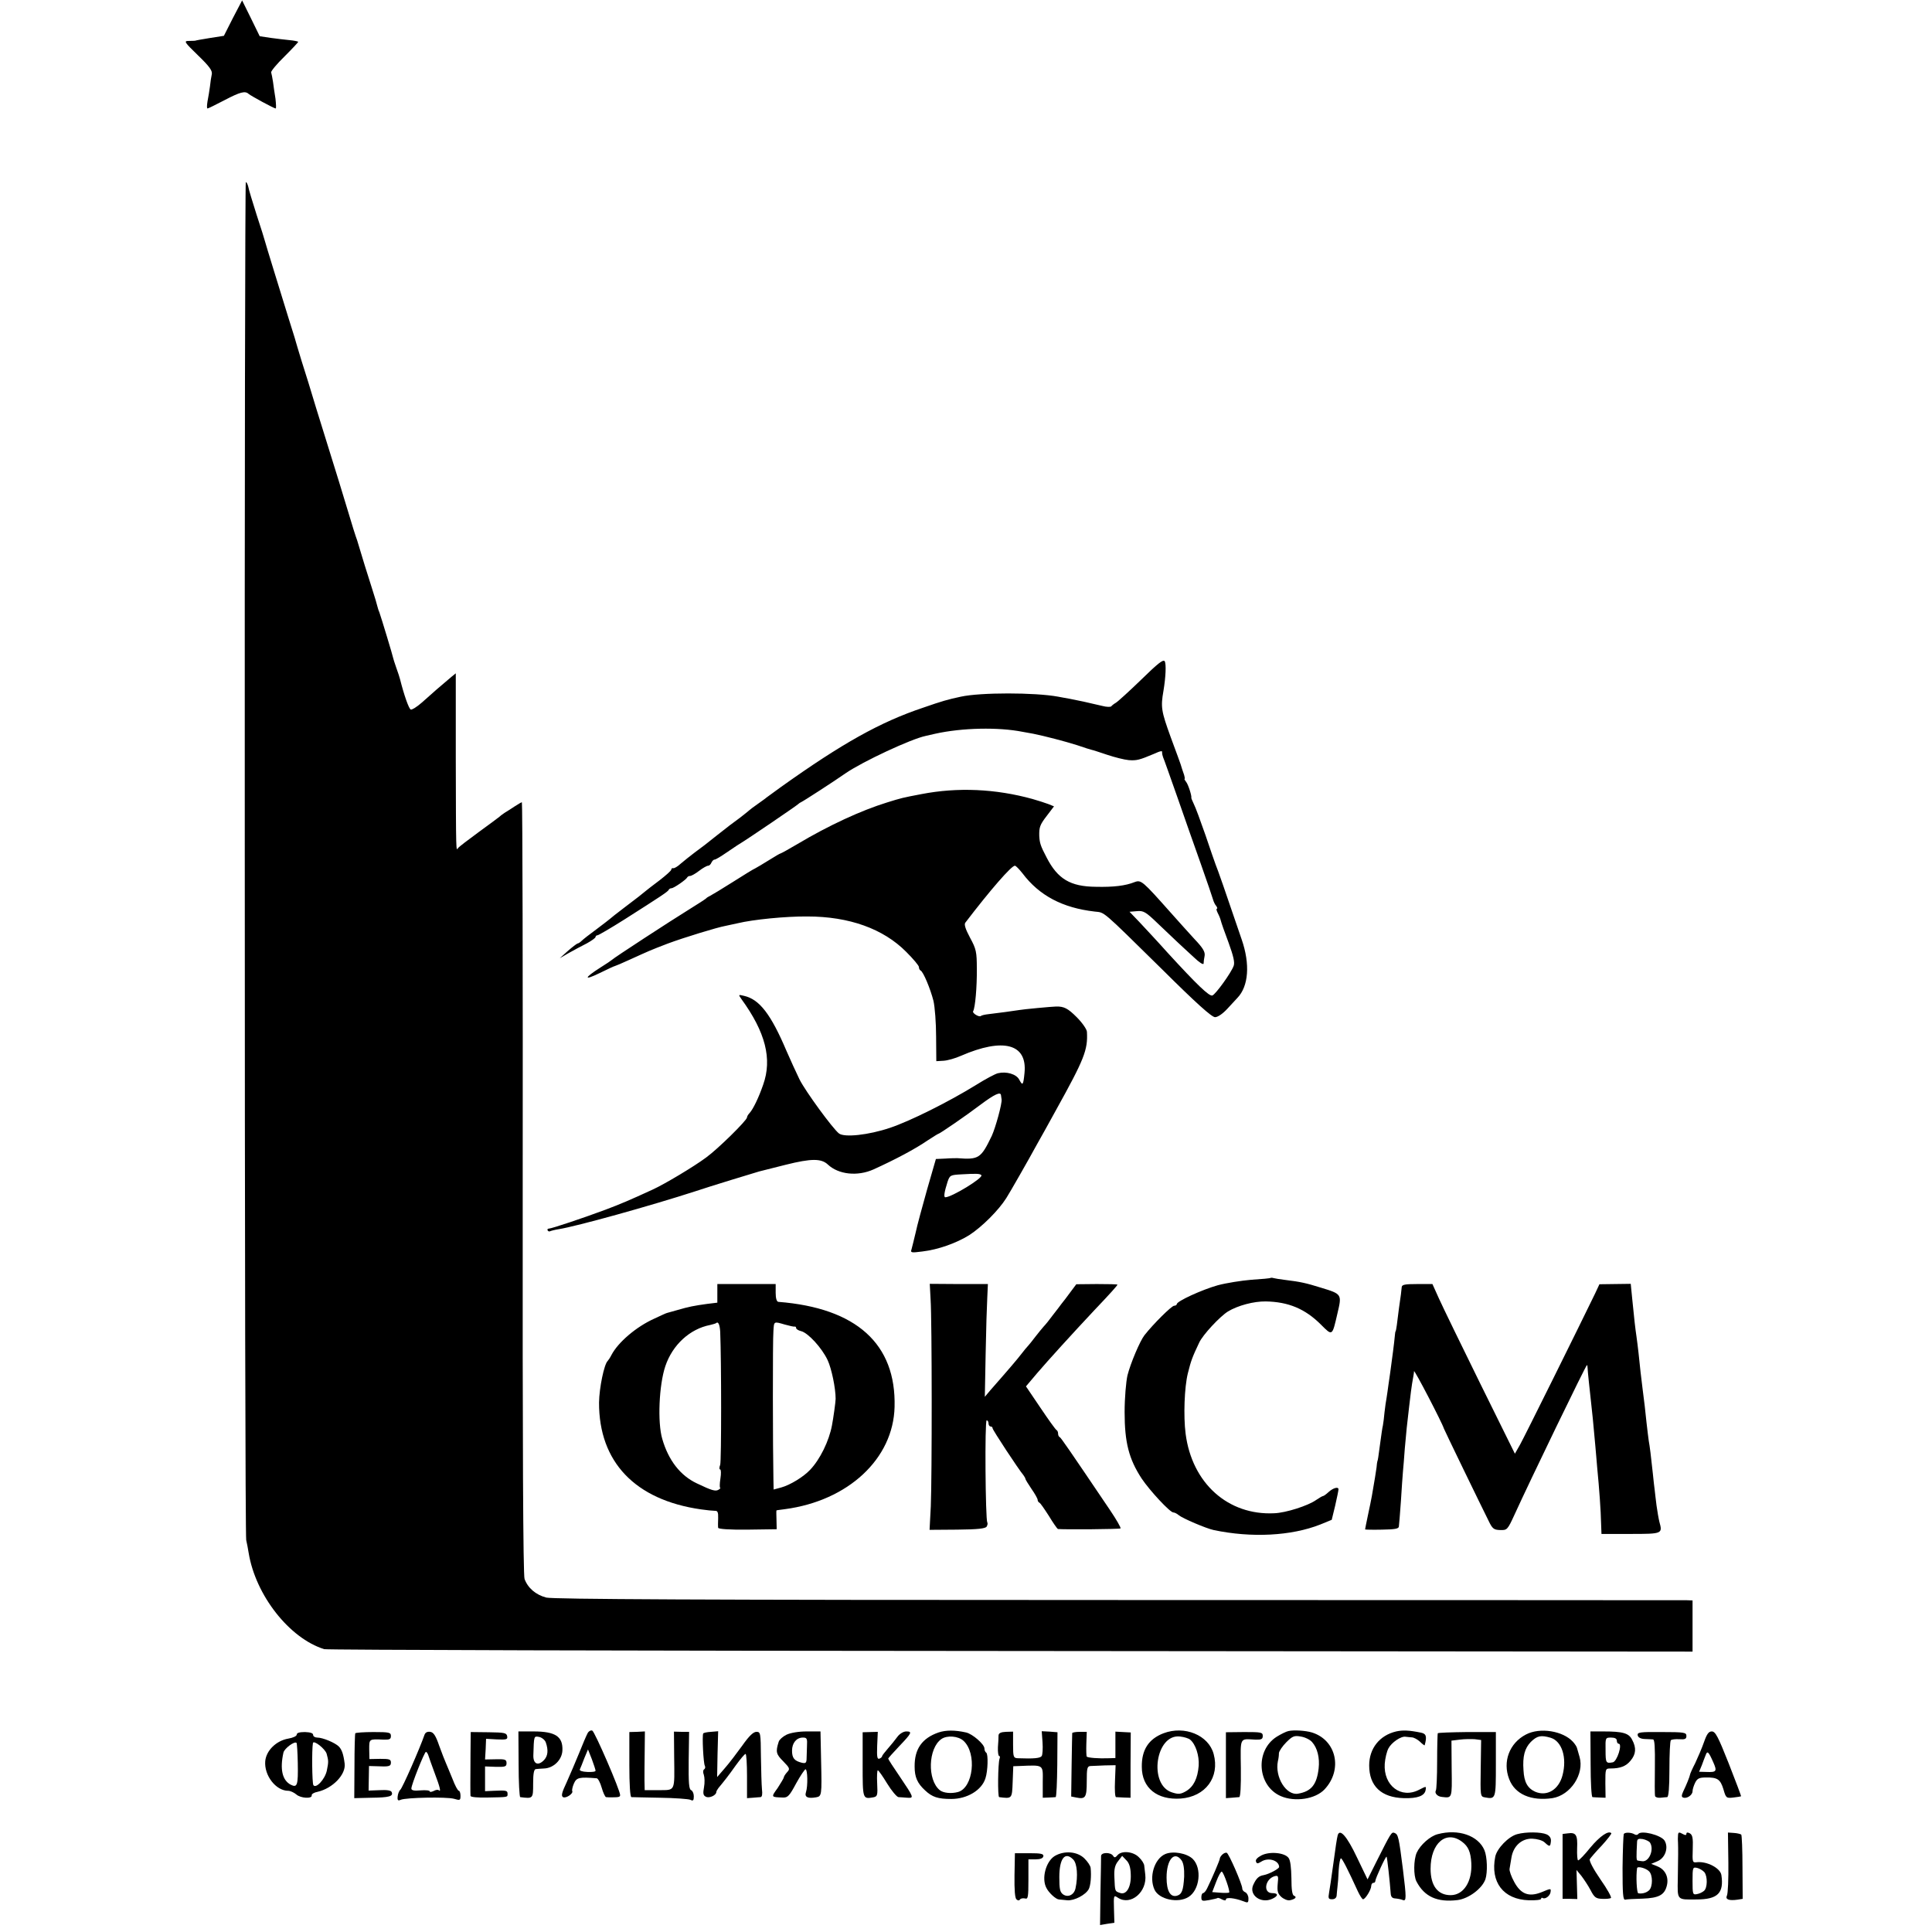
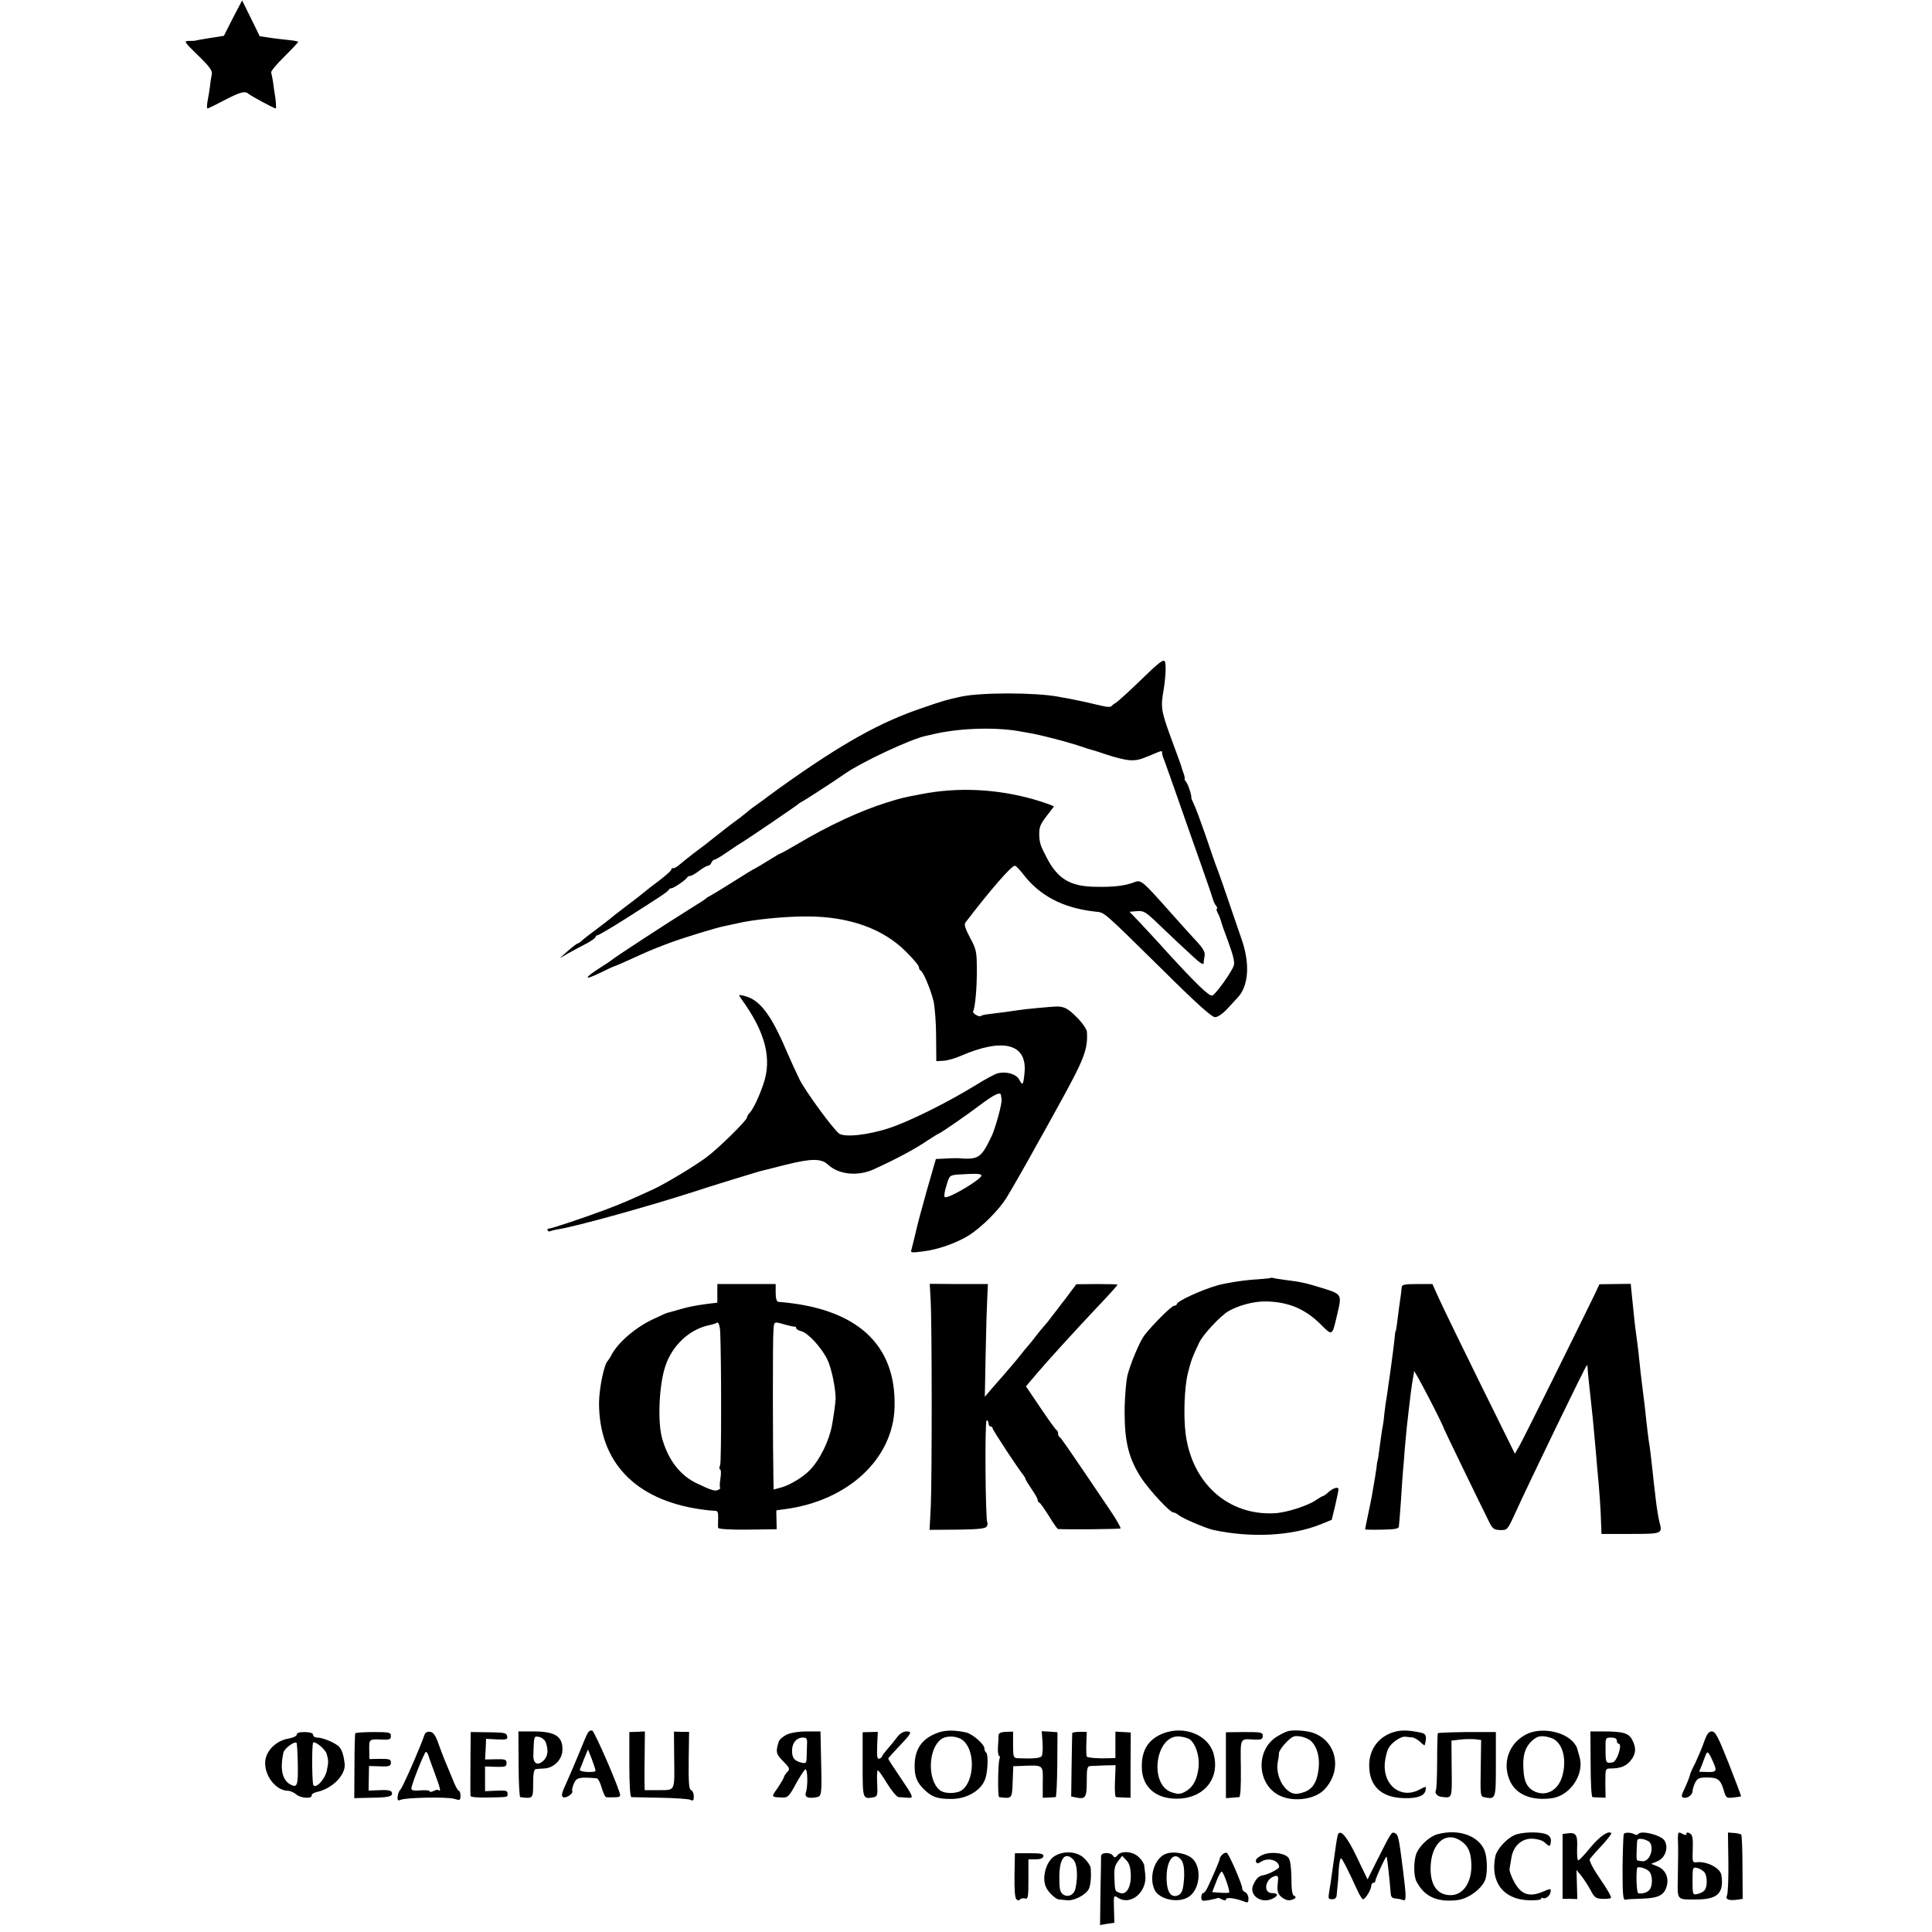
<svg xmlns="http://www.w3.org/2000/svg" version="1.0" width="944pt" height="944pt" viewBox="0 0 944 944" preserveAspectRatio="xMidYMid meet">
  <g transform="translate(0,944) scale(0.1,-0.1)" fill="#000000" stroke="none">
    <path d="M1138 9352 l-44 -87 -70 -11 c-38 -6 -70 -12 -71 -13 -2 0 -15 -1 -30 -1 -26 0 -23 -5 44 -70 56 -54 71 -75 68 -92 -3 -13 -7 -40 -9 -60 -3 -21 -8 -54 -12 -73 -3 -19 -4 -35 0 -35 3 0 40 18 82 40 78 41 102 47 119 31 12 -10 124 -71 132 -71 3 0 2 21 -1 48 -4 26 -10 63 -12 82 -3 19 -7 40 -9 46 -2 6 28 42 66 79 38 38 68 70 66 71 -2 2 -21 6 -43 8 -21 2 -63 7 -92 11 l-53 8 -43 88 -43 87 -45 -86z" />
-     <path d="M1196 5248 c0 -1817 3 -3316 7 -3333 4 -16 9 -45 12 -63 34 -207 199 -417 369 -470 11 -4 1521 -8 3354 -9 l3332 -3 0 125 0 125 -27 1 c-16 0 -1265 1 -2778 1 -2072 0 -2761 4 -2796 12 -52 14 -90 47 -106 91 -7 20 -10 655 -9 1913 1 1035 -1 1882 -4 1882 -3 0 -18 -9 -35 -20 -16 -11 -39 -25 -50 -32 -11 -7 -22 -16 -25 -19 -3 -3 -48 -36 -100 -74 -52 -38 -98 -73 -102 -79 -10 -14 -10 -34 -11 442 l0 412 -21 -17 c-41 -34 -103 -88 -145 -126 -24 -21 -48 -36 -54 -34 -9 3 -33 71 -52 147 -2 8 -10 34 -19 58 -8 23 -15 45 -15 47 0 5 -58 197 -68 225 -4 8 -7 20 -9 27 -1 6 -13 47 -27 90 -20 61 -49 156 -72 233 -1 3 -4 12 -7 20 -3 8 -17 53 -31 100 -24 80 -58 192 -162 525 -23 77 -55 181 -71 230 -15 50 -29 95 -30 100 -1 6 -17 55 -34 110 -51 165 -111 359 -115 375 -2 8 -20 67 -41 130 -20 63 -39 125 -41 138 -3 12 -8 22 -12 22 -3 0 -6 -1486 -5 -3302z" />
    <path d="M5576 6119 c-59 -57 -115 -108 -124 -113 -9 -5 -19 -13 -22 -17 -3 -4 -23 -4 -45 2 -62 15 -127 29 -160 35 -16 3 -41 7 -55 10 -114 21 -379 21 -475 0 -65 -14 -90 -21 -185 -54 -209 -70 -395 -174 -695 -388 -33 -24 -64 -47 -70 -51 -5 -5 -26 -19 -45 -33 -19 -13 -37 -27 -40 -30 -3 -3 -23 -19 -45 -36 -44 -32 -50 -37 -115 -88 -57 -45 -57 -46 -105 -81 -22 -17 -53 -41 -69 -55 -15 -14 -32 -24 -37 -22 -5 1 -9 -2 -9 -7 0 -5 -26 -28 -57 -52 -32 -24 -63 -48 -70 -54 -19 -16 -33 -27 -103 -80 -36 -27 -67 -52 -70 -55 -3 -3 -32 -25 -65 -50 -33 -24 -66 -50 -73 -57 -7 -7 -16 -13 -20 -13 -4 -1 -25 -17 -47 -36 l-40 -36 45 26 c25 14 64 35 88 47 23 13 42 26 42 31 0 4 4 8 9 8 5 0 65 35 133 78 176 112 213 136 216 145 2 4 8 7 13 7 11 0 72 42 77 53 2 4 8 7 14 7 6 0 26 11 44 25 18 14 38 25 44 25 6 0 13 7 16 15 4 8 10 15 16 15 5 0 30 15 56 33 26 17 54 37 63 42 39 23 284 190 289 196 3 3 10 8 15 10 10 4 163 103 217 141 85 58 319 167 390 182 13 3 34 8 48 11 131 29 308 33 428 9 12 -2 34 -6 50 -9 55 -11 155 -37 215 -56 34 -12 67 -22 72 -23 6 -1 39 -12 75 -24 36 -12 83 -24 105 -26 39 -3 53 1 122 30 35 16 44 17 41 7 0 -5 2 -15 5 -23 4 -8 34 -94 68 -190 33 -96 86 -245 116 -330 30 -85 57 -164 60 -175 3 -11 10 -26 16 -32 5 -7 6 -13 3 -13 -4 0 -2 -9 4 -21 6 -11 13 -28 15 -37 2 -9 19 -58 38 -108 24 -66 31 -97 25 -113 -12 -34 -88 -139 -104 -145 -15 -6 -76 53 -219 209 -49 55 -112 122 -138 150 l-48 50 36 3 c32 3 43 -3 102 -60 36 -35 81 -76 98 -93 18 -16 53 -50 79 -73 25 -24 46 -38 47 -30 0 7 2 24 5 38 3 19 -8 38 -49 81 -28 31 -81 89 -117 130 -137 154 -144 161 -176 149 -45 -18 -103 -25 -189 -23 -125 1 -187 38 -241 143 -30 57 -34 71 -36 105 -1 43 3 55 37 99 l35 46 -27 11 c-16 6 -50 17 -78 25 -181 50 -366 58 -542 24 -95 -18 -98 -19 -169 -41 -126 -39 -283 -111 -439 -204 -42 -25 -79 -45 -81 -45 -3 0 -28 -15 -57 -33 -29 -18 -59 -36 -67 -40 -8 -3 -58 -34 -110 -67 -52 -33 -102 -63 -110 -67 -8 -4 -17 -9 -20 -13 -3 -3 -41 -28 -85 -55 -86 -53 -367 -236 -375 -245 -3 -3 -28 -20 -57 -38 -80 -51 -82 -65 -4 -27 39 19 73 35 76 35 2 0 35 14 72 31 95 43 98 45 187 79 78 29 241 79 281 86 11 2 38 8 60 13 75 18 234 34 340 33 204 0 371 -60 483 -173 34 -34 62 -67 62 -74 0 -8 4 -15 8 -17 13 -5 48 -89 63 -148 7 -30 13 -109 13 -175 l1 -120 35 2 c20 1 58 12 85 24 207 90 325 59 311 -83 -6 -61 -9 -65 -26 -33 -14 27 -63 41 -104 31 -13 -3 -62 -29 -108 -58 -133 -82 -321 -176 -420 -209 -104 -35 -223 -48 -249 -27 -32 26 -162 204 -192 263 -16 33 -45 96 -64 140 -76 179 -132 252 -207 269 -29 7 -29 7 -13 -16 117 -161 151 -292 106 -418 -22 -64 -49 -119 -66 -138 -7 -7 -13 -17 -13 -22 0 -14 -142 -154 -200 -196 -59 -44 -203 -130 -260 -156 -115 -53 -158 -71 -232 -99 -110 -41 -260 -91 -275 -92 -7 0 -10 -4 -7 -9 3 -5 8 -6 12 -4 4 2 23 7 42 10 88 14 448 114 670 186 68 23 288 90 309 96 9 2 68 17 131 33 124 31 173 31 205 1 52 -49 145 -59 223 -24 106 48 204 100 265 142 26 17 50 32 52 32 6 0 136 89 207 143 67 50 97 64 99 46 1 -5 2 -15 3 -21 3 -20 -30 -139 -48 -178 -53 -110 -63 -117 -168 -109 -7 0 -34 0 -59 -2 l-46 -2 -43 -149 c-23 -82 -49 -177 -56 -211 -8 -34 -17 -70 -20 -81 -6 -17 -2 -18 52 -11 78 9 167 41 230 80 62 40 144 122 181 181 15 23 110 189 149 261 16 28 59 105 95 171 137 247 155 292 150 380 0 12 -23 45 -50 72 -43 43 -62 53 -101 52 -17 0 -166 -14 -179 -17 -25 -4 -112 -16 -149 -20 -19 -2 -36 -6 -39 -9 -8 -8 -44 14 -38 23 10 17 19 119 18 207 0 83 -3 97 -33 152 -23 43 -30 66 -23 74 123 161 225 278 242 278 5 0 21 -17 37 -37 82 -109 196 -169 353 -187 51 -6 28 14 330 -283 166 -165 242 -233 258 -233 13 0 37 16 60 41 21 23 43 47 49 53 55 57 63 165 21 286 -78 230 -119 347 -127 365 -4 11 -27 76 -50 145 -24 69 -49 137 -57 152 -7 15 -13 29 -12 30 3 8 -15 65 -25 77 -6 8 -10 15 -8 15 2 1 1 9 -2 19 -7 19 -15 45 -17 52 0 2 -23 63 -49 134 -46 127 -49 146 -35 226 11 66 14 131 6 144 -7 11 -34 -11 -115 -90z m-781 -2421 c12 -12 -145 -108 -176 -108 -9 0 -5 26 11 76 11 32 14 33 68 36 70 4 90 4 97 -4z" />
    <path d="M6208 3196 c-1 -2 -43 -6 -93 -9 -49 -4 -124 -16 -165 -27 -78 -22 -200 -78 -200 -92 0 -4 -6 -8 -13 -8 -12 0 -101 -88 -145 -144 -22 -28 -68 -137 -83 -196 -7 -31 -14 -110 -14 -180 0 -148 21 -229 83 -324 41 -61 139 -166 155 -166 6 0 18 -6 26 -13 19 -16 134 -65 171 -73 185 -39 379 -29 521 27 l56 23 17 70 c9 39 16 74 16 79 0 14 -26 7 -48 -13 -12 -11 -24 -20 -28 -20 -3 0 -18 -9 -33 -19 -39 -28 -148 -63 -205 -65 -226 -11 -402 147 -433 389 -11 85 -6 227 11 295 16 64 22 79 55 149 17 38 101 128 141 153 48 29 126 50 185 49 110 -2 192 -36 269 -113 57 -57 55 -58 81 55 22 93 22 94 -80 125 -74 23 -101 29 -175 38 -25 3 -50 7 -57 9 -6 2 -13 2 -15 1z" />
    <path d="M3505 3121 l0 -46 -50 -6 c-65 -9 -90 -14 -145 -30 -25 -7 -47 -13 -50 -14 -3 0 -31 -13 -63 -28 -89 -40 -177 -116 -209 -177 -7 -14 -16 -27 -19 -30 -17 -16 -41 -131 -42 -203 -1 -290 176 -476 498 -522 28 -4 58 -7 68 -7 13 1 17 -7 16 -36 -1 -20 -1 -41 0 -47 1 -6 55 -10 143 -9 l143 2 -1 46 c-1 25 -1 46 0 46 1 1 19 3 41 6 309 41 530 246 536 500 8 307 -186 483 -568 513 -8 1 -13 17 -13 44 l0 43 -143 0 -142 0 0 -45z m14 -188 c6 -145 6 -632 0 -650 -5 -13 -5 -23 0 -23 4 0 5 -20 1 -45 -4 -25 -4 -45 -1 -45 3 0 0 -4 -8 -9 -15 -9 -33 -4 -106 31 -81 38 -139 113 -169 217 -24 81 -16 264 15 356 35 104 120 182 219 201 13 3 26 7 29 9 10 10 18 -7 20 -42z m316 35 c22 -6 43 -11 48 -10 4 1 7 -2 7 -7 0 -5 11 -12 24 -15 34 -8 102 -82 130 -142 19 -41 39 -136 39 -189 0 -14 -11 -94 -18 -130 -14 -75 -58 -166 -107 -217 -32 -34 -97 -74 -141 -86 l-37 -10 -1 51 c-3 138 -4 684 0 723 3 49 1 48 56 32z" />
    <path d="M4547 3091 c7 -104 7 -869 1 -1011 l-6 -115 135 1 c100 1 138 5 144 15 4 7 6 16 3 20 -9 15 -13 499 -3 499 5 0 9 -7 9 -15 0 -8 5 -15 10 -15 6 0 10 -4 10 -9 0 -8 127 -201 150 -228 5 -7 10 -15 10 -18 0 -4 14 -26 30 -50 17 -24 30 -48 30 -53 0 -6 4 -12 8 -14 5 -1 25 -31 47 -65 21 -35 41 -63 44 -64 36 -3 302 -1 306 3 3 3 -20 43 -51 89 -206 305 -240 354 -246 357 -5 2 -8 10 -8 17 0 7 -3 15 -7 17 -5 2 -40 51 -79 109 l-71 105 55 65 c53 62 173 194 280 308 77 81 112 120 112 124 0 2 -45 3 -101 3 l-100 -1 -30 -40 c-16 -22 -35 -47 -42 -55 -6 -9 -25 -33 -42 -55 -16 -22 -36 -47 -45 -56 -8 -9 -26 -31 -40 -49 -14 -19 -30 -38 -35 -44 -6 -6 -21 -24 -34 -41 -20 -26 -58 -71 -153 -179 l-26 -31 4 210 c2 116 6 239 8 275 l3 66 -142 0 -142 1 4 -76z" />
    <path d="M6849 3151 c-1 -9 -3 -25 -4 -36 -4 -24 -15 -108 -20 -150 -2 -16 -5 -30 -6 -30 -1 0 -3 -11 -4 -25 -2 -26 -14 -117 -20 -160 -2 -14 -6 -45 -10 -70 -3 -25 -8 -56 -10 -70 -3 -14 -7 -45 -10 -70 -2 -25 -6 -54 -8 -65 -3 -11 -8 -49 -13 -85 -10 -74 -11 -83 -14 -90 -1 -3 -3 -16 -4 -30 -3 -22 -10 -66 -23 -140 -2 -13 -11 -55 -19 -93 -8 -37 -14 -69 -14 -70 0 -1 37 -2 82 -1 62 1 82 4 83 15 1 8 6 64 10 124 4 61 8 126 10 145 2 19 6 70 9 112 6 72 12 129 21 203 2 17 6 50 9 75 3 25 8 54 10 65 2 11 5 27 5 35 1 11 138 -253 146 -280 1 -5 180 -374 218 -450 19 -40 26 -45 57 -46 34 -1 36 1 70 75 76 167 349 731 354 731 2 0 3 -6 3 -12 0 -13 11 -115 18 -178 4 -33 10 -92 20 -205 2 -27 7 -75 9 -105 10 -101 18 -214 19 -270 l2 -55 142 0 c156 0 157 1 141 59 -4 16 -10 52 -14 80 -3 28 -8 62 -9 76 -2 14 -6 50 -9 80 -9 86 -15 133 -20 160 -2 14 -7 54 -11 90 -7 71 -10 91 -19 163 -7 52 -13 110 -20 177 -3 25 -7 61 -10 80 -6 40 -11 85 -21 186 l-7 71 -77 -1 -76 -1 -21 -45 c-73 -151 -346 -702 -367 -739 l-25 -44 -170 344 c-93 189 -184 376 -201 414 l-32 71 -74 0 c-61 0 -75 -3 -76 -15z" />
    <path d="M2871 971 c-5 -9 -24 -53 -41 -96 -17 -42 -45 -107 -61 -143 -24 -51 -28 -67 -18 -73 14 -8 52 18 45 30 -2 3 1 20 8 36 13 30 26 33 112 26 6 -1 17 -21 24 -46 7 -25 17 -45 21 -46 5 -1 18 -1 29 -1 34 0 40 2 40 11 0 24 -124 310 -136 315 -7 3 -18 -3 -23 -13z m39 -183 c0 -5 -18 -7 -40 -6 -25 1 -39 6 -37 12 3 6 13 31 22 55 l18 43 19 -48 c10 -27 18 -52 18 -56z" />
    <path d="M4586 975 c-81 -28 -118 -81 -117 -167 0 -51 13 -81 51 -116 35 -33 63 -42 128 -42 78 0 149 43 167 101 12 36 14 118 4 125 -5 3 -9 12 -9 21 0 20 -58 71 -90 78 -54 12 -98 12 -134 0z m122 -41 c66 -61 48 -229 -27 -250 -33 -9 -72 -5 -89 9 -62 50 -57 205 8 250 28 19 82 15 108 -9z" />
    <path d="M5685 971 c-73 -28 -107 -81 -106 -164 0 -103 75 -163 190 -155 121 9 192 104 161 218 -25 92 -142 140 -245 101z m130 -31 c27 -22 45 -78 42 -127 -5 -63 -25 -103 -62 -125 -26 -15 -37 -16 -68 -6 -117 36 -81 289 40 273 19 -2 41 -9 48 -15z" />
    <path d="M6296 982 c-11 -2 -37 -15 -58 -28 -107 -68 -95 -240 20 -290 69 -30 169 -15 214 33 90 96 58 241 -62 278 -30 9 -87 13 -114 7z m115 -54 c26 -29 38 -77 32 -129 -9 -79 -36 -112 -100 -123 -58 -11 -115 81 -99 159 3 11 5 28 5 39 1 10 17 34 36 53 30 30 39 34 71 28 20 -3 45 -15 55 -27z" />
    <path d="M6822 980 c-81 -19 -132 -83 -132 -166 0 -101 59 -157 169 -160 67 -2 103 11 107 41 3 18 3 18 -32 0 -88 -46 -175 20 -168 127 2 27 10 60 18 75 15 29 62 61 84 57 6 -1 20 -2 30 -3 10 0 28 -10 40 -21 12 -12 22 -19 23 -18 12 43 8 57 -18 62 -58 12 -89 13 -121 6z" />
    <path d="M7456 965 c-81 -42 -115 -133 -82 -218 28 -74 107 -108 211 -93 89 14 157 118 133 201 -5 17 -10 35 -12 42 -1 7 -10 21 -20 32 -49 54 -162 72 -230 36z m121 -16 c55 -17 80 -97 58 -182 -18 -71 -75 -106 -133 -82 -38 17 -55 47 -58 105 -5 69 6 108 36 139 31 30 49 34 97 20z" />
    <path d="M1450 965 c0 -8 -18 -16 -41 -20 -59 -10 -108 -58 -113 -110 -6 -70 52 -145 112 -145 10 0 28 -8 40 -18 21 -19 79 -22 75 -4 -1 6 12 14 29 17 74 17 139 85 132 138 -6 47 -14 68 -28 83 -19 19 -79 44 -106 44 -11 0 -20 6 -20 13 0 9 -14 13 -40 14 -26 0 -40 -4 -40 -12z m5 -139 c2 -109 -2 -123 -35 -106 -41 22 -53 76 -35 157 5 20 54 57 64 47 2 -2 5 -46 6 -98z m141 45 c9 -33 10 -39 1 -82 -9 -43 -54 -91 -66 -71 -6 11 -8 172 -2 205 3 17 60 -28 67 -52z" />
    <path d="M1736 971 c-2 -3 -4 -76 -4 -161 l-1 -156 83 2 c88 1 108 7 100 27 -3 9 -23 12 -59 10 l-54 -2 1 60 1 60 36 -1 c62 -3 71 -1 71 18 0 16 -8 18 -52 18 l-53 -1 -1 48 c0 51 -1 50 69 47 31 -1 37 2 37 18 0 17 -8 19 -85 19 -47 0 -87 -3 -89 -6z" />
    <path d="M2074 963 c-24 -69 -108 -260 -118 -268 -6 -5 -12 -21 -13 -33 -2 -19 2 -22 15 -16 26 11 222 15 260 5 30 -9 32 -8 32 15 0 13 -4 24 -8 24 -5 0 -19 26 -31 58 -13 31 -27 66 -32 77 -5 11 -20 49 -33 85 -17 50 -28 66 -44 68 -14 2 -24 -3 -28 -15z m19 -100 c3 -10 17 -49 31 -87 26 -68 32 -95 20 -83 -4 3 -15 2 -25 -4 -11 -5 -19 -6 -19 -2 0 5 -20 7 -45 5 -32 -3 -45 0 -45 9 0 19 64 179 71 179 4 0 9 -8 12 -17z" />
    <path d="M2299 876 c-1 -139 -1 -199 0 -211 1 -6 34 -9 81 -8 104 2 100 1 100 18 0 16 -5 18 -67 15 l-43 -2 0 61 0 60 53 -2 c45 -1 52 1 52 18 0 18 -7 20 -52 19 l-53 -1 3 50 2 51 53 -3 c48 -2 53 0 50 16 -3 16 -14 18 -91 19 l-87 1 -1 -101z" />
    <path d="M2534 820 c0 -88 4 -160 8 -161 63 -8 63 -8 63 67 0 48 4 69 13 70 6 1 25 2 41 3 46 2 87 42 89 88 3 68 -34 93 -141 93 l-74 0 1 -160z m133 106 c13 -38 10 -65 -8 -85 -29 -31 -54 -21 -53 22 3 97 2 95 29 90 13 -3 28 -15 32 -27z" />
    <path d="M3075 818 c0 -98 4 -158 10 -159 6 0 69 -2 140 -3 72 -1 138 -6 148 -10 14 -7 17 -3 17 17 0 14 -6 27 -13 30 -11 4 -13 37 -12 145 l2 140 -37 0 -37 1 1 -122 c2 -174 7 -163 -75 -164 l-69 0 -1 46 c0 25 0 90 1 143 l1 98 -38 -2 -38 -1 0 -159z" />
-     <path d="M3436 970 c-6 -10 1 -147 8 -158 3 -6 2 -13 -3 -17 -6 -3 -7 -15 -2 -27 4 -12 5 -39 1 -60 -6 -31 -4 -41 9 -47 16 -9 51 7 51 23 0 4 5 12 10 19 29 35 49 60 85 111 22 30 43 56 48 56 4 0 7 -49 7 -108 l0 -108 28 2 c15 1 32 3 38 3 8 1 10 15 7 39 -2 20 -4 92 -5 158 -1 117 -2 122 -22 122 -15 0 -36 -20 -69 -67 -26 -36 -64 -86 -85 -110 l-38 -44 2 112 3 112 -35 -3 c-20 -1 -37 -5 -38 -8z" />
    <path d="M3843 964 c-18 -9 -35 -24 -38 -34 -16 -50 -13 -61 22 -96 32 -33 34 -37 19 -53 -9 -10 -16 -21 -16 -25 0 -4 -14 -27 -30 -52 -33 -46 -34 -45 26 -47 23 -1 32 9 64 69 21 38 42 69 46 69 10 0 12 -82 2 -112 -8 -24 9 -32 49 -25 28 5 29 8 25 178 l-3 144 -67 0 c-41 0 -80 -7 -99 -16z m100 -56 c-1 -24 -2 -53 -2 -65 -1 -17 -6 -20 -23 -16 -37 9 -48 23 -48 59 0 38 22 64 53 64 20 0 22 -5 20 -42z" />
    <path d="M4215 818 c0 -169 0 -169 52 -160 20 4 22 9 19 68 -2 35 0 64 3 64 4 0 24 -29 46 -65 22 -36 47 -65 55 -66 8 0 27 -2 43 -3 34 -2 33 0 -37 104 -31 45 -56 84 -56 87 0 3 24 29 53 60 62 65 66 73 35 73 -13 0 -32 -11 -43 -26 -11 -15 -32 -41 -47 -58 -15 -17 -28 -34 -28 -37 0 -4 -6 -9 -13 -12 -11 -4 -13 9 -11 63 l3 68 -37 -1 -37 -1 0 -158z" />
    <path d="M4879 961 c0 -9 -1 -35 -3 -58 -1 -24 2 -43 6 -43 4 0 5 -6 2 -13 -8 -22 -10 -187 -2 -188 63 -8 63 -9 66 74 l3 77 29 1 c122 5 116 9 115 -78 l0 -77 28 1 c15 1 30 1 35 2 4 1 7 72 8 159 l1 158 -38 3 -39 2 4 -55 c2 -30 0 -60 -4 -66 -7 -11 -38 -14 -117 -11 -21 1 -23 6 -23 66 l0 64 -35 -1 c-24 -1 -35 -6 -36 -17z" />
    <path d="M5239 972 c0 -4 -2 -75 -3 -159 l-2 -151 25 -5 c45 -9 51 0 51 79 0 63 2 74 18 75 9 0 41 2 70 3 l53 1 -3 -77 c-2 -43 0 -78 5 -79 4 0 21 -1 39 -2 l32 -1 0 160 1 159 -38 2 -37 2 0 -64 0 -65 -32 -1 c-49 -2 -102 2 -108 8 -2 2 -3 30 -2 63 l2 58 -35 0 c-19 0 -35 -3 -36 -6z" />
    <path d="M5990 815 l0 -161 28 2 c15 1 32 3 37 3 6 1 9 54 8 141 -2 155 -7 144 70 140 30 -1 37 2 37 18 0 18 -8 19 -90 19 l-90 -1 0 -161z" />
    <path d="M7025 971 c-1 -3 -3 -65 -3 -138 0 -73 -3 -136 -6 -141 -8 -13 7 -30 29 -32 51 -6 50 -9 48 137 l-1 138 41 5 c23 3 56 3 73 2 l31 -4 -2 -138 c-2 -134 -2 -138 19 -142 55 -10 55 -9 55 161 l0 158 -140 0 c-77 -1 -142 -3 -144 -6z" />
    <path d="M7772 820 c0 -88 4 -160 9 -161 5 -1 21 -1 37 -2 l27 -1 -1 71 c0 70 0 72 25 72 48 0 76 11 98 38 27 32 29 63 8 102 -16 33 -46 41 -141 41 l-63 0 1 -160z m128 115 c0 -8 4 -15 9 -15 20 0 -8 -88 -29 -91 -33 -6 -35 -3 -35 59 -1 61 -1 62 27 62 18 0 28 -5 28 -15z" />
-     <path d="M8002 961 c2 -10 14 -17 33 -18 17 0 35 -2 42 -2 8 -1 10 -39 9 -133 -1 -73 -1 -138 1 -144 2 -6 14 -9 26 -8 12 1 27 3 33 3 7 1 11 46 11 136 0 74 3 138 7 142 4 4 22 6 41 5 28 -2 35 1 35 16 0 17 -10 19 -121 19 -106 1 -120 -1 -117 -16z" />
    <path d="M8326 928 c-10 -29 -30 -75 -43 -103 -14 -27 -25 -52 -25 -55 -1 -9 -19 -54 -33 -82 -9 -20 -10 -28 -1 -31 18 -7 46 12 46 31 0 9 6 28 13 42 10 20 20 25 52 25 57 1 71 -9 86 -58 12 -42 14 -44 48 -40 19 2 36 5 38 6 1 2 -26 73 -60 160 -52 131 -65 157 -83 157 -15 0 -24 -12 -38 -52z m45 -98 c20 -45 16 -50 -33 -48 l-36 1 13 31 c6 17 15 40 19 50 8 23 14 18 37 -34z" />
    <path d="M6536 472 c-4 -16 -10 -55 -21 -137 -12 -89 -16 -111 -21 -143 -5 -28 -3 -32 15 -32 13 0 21 7 22 18 1 9 2 28 4 42 2 14 5 51 6 82 2 32 7 58 11 58 6 0 34 -55 83 -162 10 -21 21 -38 25 -38 11 0 40 47 40 65 0 8 5 15 10 15 6 0 10 4 10 9 0 12 51 123 55 119 3 -3 16 -122 20 -178 1 -18 7 -25 22 -26 12 -1 29 -4 38 -8 17 -6 17 11 0 149 -20 158 -23 172 -41 179 -15 6 -17 2 -90 -143 l-42 -84 -51 106 c-50 106 -85 145 -95 109z" />
    <path d="M7025 478 c-37 -9 -86 -53 -103 -91 -15 -35 -16 -111 -1 -140 39 -75 102 -103 201 -91 54 7 120 56 136 102 11 34 9 109 -5 142 -30 71 -127 105 -228 78z m120 -38 c29 -22 41 -49 44 -103 5 -91 -38 -157 -101 -157 -63 0 -98 46 -98 129 0 126 77 191 155 131z" />
    <path d="M7413 478 c-42 -11 -99 -70 -107 -110 -25 -125 40 -209 164 -213 33 -1 60 2 60 7 0 5 4 7 8 4 12 -7 35 10 38 28 3 20 3 20 -45 0 -61 -24 -100 -9 -132 50 -15 27 -25 56 -23 65 1 9 6 33 9 54 9 57 50 94 101 93 25 -1 50 -8 61 -18 25 -23 28 -23 31 6 1 15 -6 26 -21 33 -27 12 -101 13 -144 1z" />
    <path d="M7660 482 l-25 -3 0 -158 0 -159 36 0 36 -1 -2 71 -2 71 24 -29 c12 -16 33 -47 45 -70 18 -35 26 -41 56 -42 19 -1 39 1 43 4 5 3 -18 44 -51 91 -35 51 -56 91 -52 99 4 6 30 37 59 67 28 31 49 58 46 60 -14 14 -56 -15 -102 -70 -28 -35 -55 -63 -60 -63 -4 0 -6 27 -5 59 3 65 -5 79 -46 73z" />
    <path d="M7934 479 c-2 -5 -5 -79 -6 -166 0 -125 2 -157 13 -155 7 2 45 4 85 5 80 3 108 18 119 66 9 40 -9 76 -45 91 l-32 13 31 13 c38 16 55 67 34 101 -18 27 -116 52 -129 31 -3 -4 -11 -5 -17 -1 -16 10 -47 11 -53 2z m128 -42 c22 -34 -5 -97 -39 -91 -7 1 -17 2 -21 3 -7 1 -7 16 -3 93 1 13 8 15 28 12 15 -3 31 -11 35 -17z m-4 -141 c18 -18 18 -74 0 -92 -13 -12 -32 -18 -53 -15 -8 1 -12 87 -6 123 2 11 44 0 59 -16z" />
    <path d="M8199 473 c-1 -10 -1 -27 0 -38 1 -27 1 -62 -1 -174 -2 -107 -6 -103 91 -102 104 0 135 31 122 119 -5 34 -70 68 -119 63 -23 -3 -23 0 -21 64 2 54 -1 69 -14 77 -11 6 -17 5 -17 -2 0 -8 -6 -8 -20 0 -16 9 -20 8 -21 -7z m129 -181 c16 -21 15 -77 -2 -91 -8 -7 -23 -14 -35 -16 -20 -4 -21 0 -21 65 0 66 1 68 23 63 12 -3 28 -13 35 -21z" />
    <path d="M8445 340 c1 -80 -2 -153 -7 -162 -9 -19 10 -26 52 -20 l25 4 -1 154 c0 84 -3 156 -6 160 -4 3 -20 7 -36 8 l-29 2 2 -146z" />
    <path d="M4959 385 c0 0 -1 -49 -2 -108 -1 -72 2 -112 10 -118 7 -6 13 -6 17 0 3 5 14 7 24 5 15 -5 17 5 17 93 l0 98 35 0 c23 0 36 5 38 15 2 12 -11 15 -68 15 -38 0 -70 0 -71 0z" />
    <path d="M5153 371 c-43 -27 -65 -110 -40 -156 12 -24 46 -55 61 -56 6 -1 25 -2 41 -4 33 -3 90 26 105 55 9 18 13 64 9 103 -1 11 -15 31 -30 46 -35 35 -99 40 -146 12z m91 -17 c19 -19 24 -81 11 -141 -7 -32 -37 -46 -61 -29 -15 11 -18 27 -18 84 0 92 28 127 68 86z" />
    <path d="M5380 371 c0 -9 -1 -88 -3 -177 l-2 -160 35 6 35 5 -2 68 c-2 68 -1 68 20 54 62 -40 143 29 133 113 -2 14 -4 33 -5 43 0 10 -12 29 -26 42 -28 29 -85 34 -105 10 -10 -12 -15 -13 -21 -3 -12 19 -59 18 -59 -1z m145 -88 c3 -63 -21 -104 -53 -92 -25 9 -24 6 -27 77 -2 40 3 59 18 78 l20 26 20 -21 c14 -13 21 -35 22 -68z" />
    <path d="M5694 381 c-54 -23 -81 -113 -53 -174 22 -48 115 -68 166 -36 55 34 67 140 21 186 -29 28 -96 40 -134 24z m80 -32 c9 -14 13 -40 12 -78 -4 -68 -11 -87 -36 -94 -32 -8 -50 24 -50 89 0 89 39 133 74 83z" />
    <path d="M5972 378 c-7 -7 -12 -15 -12 -20 0 -7 -39 -99 -62 -145 -6 -13 -15 -23 -20 -23 -4 0 -8 -9 -8 -20 0 -19 4 -20 38 -14 20 4 39 8 41 10 2 2 12 -1 22 -7 13 -6 19 -6 19 0 0 12 43 7 83 -8 25 -10 27 -9 27 13 0 13 -7 26 -15 30 -8 3 -15 11 -15 18 0 21 -66 172 -76 175 -5 2 -15 -2 -22 -9z m22 -135 c9 -25 14 -48 12 -50 -2 -2 -22 -3 -44 -1 l-39 3 20 52 c11 29 23 50 27 48 5 -3 15 -26 24 -52z" />
    <path d="M6163 374 c-19 -10 -30 -21 -26 -30 4 -11 8 -11 26 0 34 22 86 6 87 -26 0 -9 -49 -35 -75 -40 -25 -4 -37 -16 -52 -49 -21 -49 38 -92 93 -67 31 14 31 28 0 28 -46 0 -35 70 13 83 17 4 18 0 14 -38 -3 -35 0 -47 17 -63 12 -11 31 -19 42 -17 26 5 37 16 21 22 -9 3 -13 30 -13 86 -1 52 -5 88 -14 99 -19 26 -93 33 -133 12z" />
  </g>
</svg>